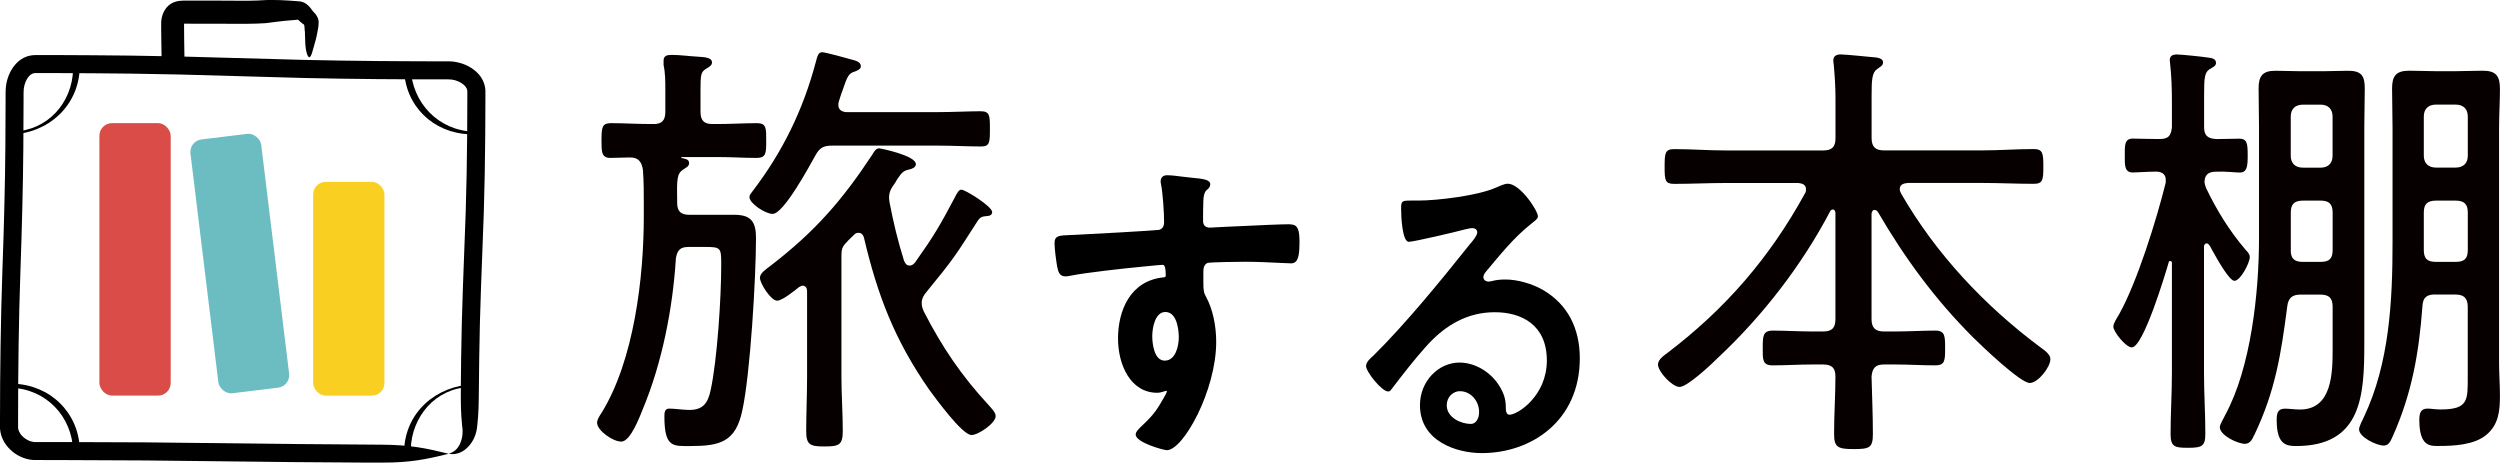
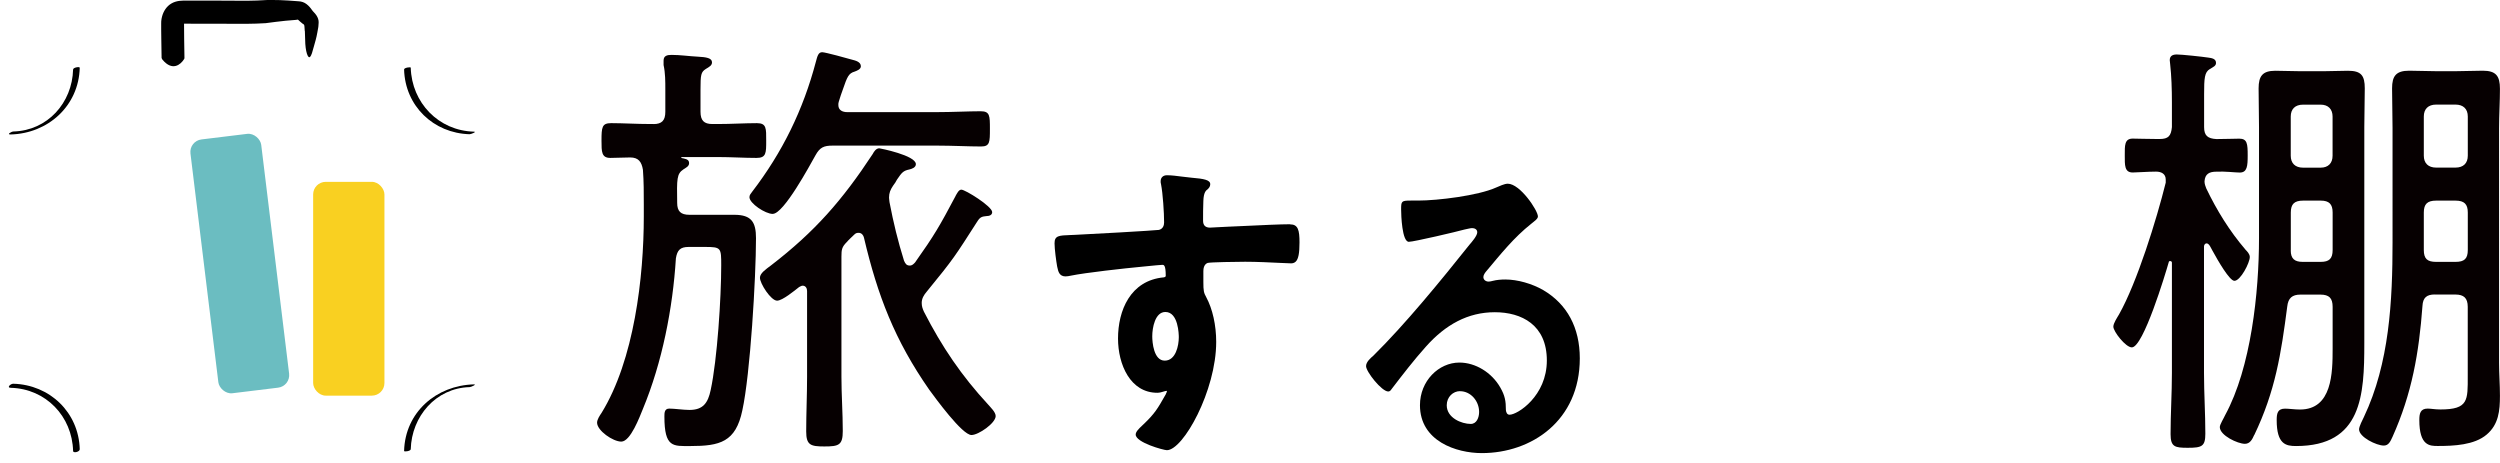
<svg xmlns="http://www.w3.org/2000/svg" viewBox="0 0 428.55 79.3">
  <defs>
    <style>.d{fill:#f9d021;}.e{fill:#060001;}.f{fill:#6bbdc1;}.g{fill:#da4c47;}</style>
  </defs>
  <g id="a" />
  <g id="b">
    <g id="c">
      <g>
        <g>
-           <path d="M76.93,77.79c-3.95-.98-6.62-1.52-11.34-1.56-2.86-.02-8.59-.07-15.57-.12-7.81-.09-16.33-.18-25.09-.28-4.38-.02-8.83-.04-13.28-.05H5.88c-.16-.02-.34-.05-.51-.1-.7-.18-1.41-.67-1.83-1.25-.21-.29-.35-.6-.41-.89-.02-.07-.03-.14-.03-.21v-1.14c0-8.81,.11-17.39,.39-25.34,.28-7.95,.46-15.3,.51-21.51,.01-3.11,.03-5.94,.04-8.45,0-.62-.01-1.29,.03-1.64,.05-.43,.16-.84,.31-1.21,.3-.73,.76-1.23,1.12-1.39,.19-.09,.33-.11,.56-.12,.39,0,.76,0,1.11,0,.69,0,1.27,0,1.74,0h1.44s2,.01,5.55,.03c3.55,.02,8.65,.07,14.85,.21,6.21,.17,13.52,.38,21.48,.6,3.99,.09,8.14,.15,12.4,.19,2.13,.01,4.28,.03,6.46,.04,1.09,0,2.18,0,3.27,0h2.47c.26,0,.4,.02,.61,.04,.79,.1,1.61,.47,2.12,.95,.25,.24,.41,.49,.49,.72,.04,.12,.05,.23,.06,.35v.83l-.03,6.66c-.04,4.44-.11,8.87-.25,13.24-.16,4.38-.32,8.69-.48,12.88l-.19,6.22-.11,5.78c-.05,3.13-.05,5.69-.06,6.97,0,1.18,.04,2.24,.1,3.22,.03,.49,.07,.96,.12,1.42l.07,.59c.01,.17,.03,.35,.02,.53,0,.71-.15,1.44-.47,2.14-.33,.67-.9,1.36-1.9,1.62,1,.26,2.11-.12,2.9-.78,.79-.66,1.37-1.54,1.69-2.55,.09-.25,.14-.52,.2-.79l.06-.41,.04-.35c.05-.46,.09-.93,.13-1.41,.07-.98,.11-2.03,.12-3.21l.08-6.94,.11-5.75,.19-6.18,.48-12.9c.14-4.39,.21-8.85,.25-13.31,0-2.23,.02-4.46,.03-6.69v-.84c0-.43-.07-.87-.2-1.28-.27-.83-.76-1.51-1.32-2.03-1.13-1.03-2.44-1.55-3.82-1.76-.33-.05-.74-.07-1.03-.07h-2.47c-1.09,0-2.18,0-3.27-.01-2.17-.01-4.32-.03-6.44-.04-4.24-.04-8.38-.1-12.35-.19-7.96-.22-15.27-.42-21.48-.59-6.22-.14-11.34-.19-14.9-.21-3.56-.02-5.57-.03-5.57-.03h-1.45c-.47,0-1.06,0-1.75,0-.34,0-.71,0-1.11,0-.56,0-1.27,.12-1.88,.42-1.26,.61-2.13,1.75-2.64,2.99-.26,.63-.44,1.31-.52,2.04-.08,.81-.04,1.34-.05,1.97-.01,2.49-.03,5.32-.04,8.42-.05,6.2-.23,13.48-.52,21.44C.13,54.72,0,63.36,0,72.18v1.34c.02,.21,.05,.41,.09,.61,.16,.8,.5,1.51,.94,2.11,.89,1.2,2.11,2.04,3.55,2.43,.36,.1,.74,.16,1.13,.18h.92l1.67,.02h3.34c4.45,.02,8.89,.04,13.27,.06,8.76,.1,17.27,.19,25.08,.28,4.79,.04,9.15,.07,12.8,.09,1.19,0,2.15,0,2.79,0,4.73,0,7.41-.54,11.35-1.52Z" />
          <path d="M31.62,9.91c0,.1,0,.13-.09,.26-.55,.88-1.97,2.11-3.67,.07-.03-.04-.14-.21-.16-.3l-.05-3.23-.02-1.65v-1.03c0-.12,0-.27,.01-.4,.02-.27,.07-.54,.14-.8,.24-.91,.78-1.75,1.58-2.22,.41-.25,.88-.39,1.37-.46,.24-.03,.49-.05,.74-.05h4.89l5.94,.03c1.18-.01,2.33-.05,3.51-.13,0,0,.37,0,1,0,.64,0,1.56,.02,2.59,.09,.56,.04,1.17,.08,1.79,.13,.49,.02,.96,.18,1.35,.48,.2,.14,.37,.32,.54,.5l.23,.28,.12,.17c.07,.1,.09,.14,.19,.25,.06,.08,.27,.28,.41,.45,.3,.36,.52,.77,.58,1.21,.04,.22,0,.44-.01,.65l-.02,.31-.03,.21c-.04,.28-.09,.56-.15,.84-.16,.94-.39,1.65-.54,2.2-.15,.56-.27,1-.38,1.33-.22,.65-.41,.83-.6,.64-.19-.19-.37-.74-.48-1.55-.06-.41-.08-.89-.09-1.38,0-.49-.02-.98-.05-1.5-.01,.05-.03-.06-.04-.3l-.03-.45c-.01-.15-.03-.18-.05-.27-.03-.07-.09-.13-.16-.17-.04-.03-.05-.02-.13-.08-.11-.08-.27-.21-.44-.37-.15-.14-.28-.27-.28-.26-.03-.02-.06-.03-.1-.04-.07-.03-.14,0-.2,.03-1.26,.09-2.61,.22-3.58,.35l-1.7,.22c-1.07,.07-2.15,.1-3.21,.11l-10.79-.02,.02,2.62,.05,3.27Z" />
          <path d="M12.53,11.91c-.15,5.7-4.37,10.47-10.22,10.63-.34,0-1.24,.53-.48,.51,6.41-.17,11.67-4.89,11.84-11.44,0-.22-1.13-.06-1.14,.31h0Z" />
          <path d="M69.27,11.91c.17,6.25,5.04,10.93,11.23,11.1,.23,0,1.29-.42,.75-.44-6.07-.16-10.67-4.96-10.84-10.97,0-.16-1.15,0-1.14,.31h0Z" />
          <path d="M13.67,77.01c-.17-6.31-5.14-11.06-11.39-11.23-.47-.01-1.2,.68-.43,.7,6.01,.16,10.52,4.88,10.68,10.83,.01,.41,1.15,.17,1.14-.31h0Z" />
          <path d="M70.41,77.01c.15-5.6,4.28-10.49,10.09-10.65,.24,0,1.29-.48,.74-.47-6.44,.17-11.8,4.78-11.97,11.42,0,.17,1.13,.03,1.14-.31h0Z" />
          <g>
-             <rect class="g" x="17.04" y="21.11" width="12.22" height="46.7" rx="2.16" ry="2.16" />
            <rect class="d" x="53.68" y="31.17" width="12.22" height="36.65" rx="2.16" ry="2.16" />
            <rect class="f" x="35" y="23.26" width="12.22" height="43.83" rx="2.16" ry="2.16" transform="translate(-5.17 5.31) rotate(-6.95)" />
          </g>
        </g>
        <path class="e" d="M112.01,21.27c1.43,0,2.04-.6,2.04-2.11v-3.78c0-1.43,0-2.87-.3-4.23v-.76c0-.83,.6-.98,1.36-.98,1.51,0,3.02,.23,4.45,.3,1.51,.08,2.49,.23,2.49,.98,0,.53-.45,.76-1.06,1.13-.83,.53-.91,.98-.91,3.55v3.78c0,1.51,.6,2.11,2.04,2.11h.91c2.27,0,4.61-.15,6.72-.15,1.66,0,1.59,.91,1.59,3.02s0,2.94-1.66,2.94c-2.11,0-4.38-.15-6.65-.15h-5.89c-.23,0-.38,0-.38,.08s.23,.15,.38,.15c.76,.15,.98,.38,.98,.83,0,.53-.53,.76-.98,1.06-1.13,.76-1.13,1.59-1.06,5.74,0,1.43,.6,2.04,2.11,2.04h7.7c2.94,0,3.7,1.28,3.7,4,0,6.72-.98,23.33-2.34,29.52-1.13,5.44-3.85,6.12-8.91,6.12-2.94,0-4.45,.3-4.45-5.06,0-.6,0-1.36,.83-1.36,.91,0,2.42,.23,3.47,.23,2.34,0,3.17-1.21,3.63-3.4,1.13-5.21,1.81-15.86,1.81-21.37,0-3.02,0-3.17-2.79-3.17h-2.79c-1.43,0-1.96,.53-2.19,1.96-.53,8.53-2.34,17.82-5.66,25.82-.53,1.28-2.11,5.59-3.7,5.59-1.43,0-4.15-1.89-4.15-3.25,0-.53,.45-1.21,.76-1.66,5.59-9.06,7.25-23.26,7.25-33.68v-2.04c0-1.96,0-4-.15-5.97-.23-1.36-.76-2.11-2.19-2.11-.76,0-2.64,.08-3.4,.08-1.51,0-1.51-1.06-1.51-2.94,0-2.34,.08-3.02,1.66-3.02,2.04,0,4.38,.15,6.72,.15h.53Zm20.46,15.4c-1.28,0-4-1.81-4-2.87,0-.38,.23-.6,.45-.91,5.21-6.8,8.76-14.04,10.95-22.35,.23-.83,.38-1.59,1.06-1.59,.53,0,4.38,1.06,5.13,1.28,.6,.15,1.51,.38,1.51,1.13,0,.53-.68,.76-1.06,.91-1.06,.3-1.28,.91-2.04,3.1-.23,.6-.45,1.28-.68,2.04-.08,.23-.08,.38-.08,.6,0,.91,.76,1.21,1.51,1.21h15.4c2.57,0,5.44-.15,7.48-.15,1.59,0,1.59,.76,1.59,3.02s0,3.02-1.51,3.02c-2.11,0-4.91-.15-7.55-.15h-17.9c-1.51,0-2.19,.3-2.94,1.66-.98,1.74-5.44,10.04-7.32,10.04Zm31.34-3.1c.23-.38,.53-1.06,.98-1.06,.68,0,5.29,2.87,5.29,3.85,0,.53-.53,.68-.98,.68-.75,.08-1.06,.15-1.51,.83-3.93,6.12-4,6.34-8.76,12.16-.45,.53-.83,1.13-.83,1.89,0,.6,.15,.98,.38,1.51,3.1,6.04,6.42,10.95,11.02,15.93,.38,.45,1.28,1.28,1.28,1.96,0,1.21-2.94,3.25-4.15,3.25-1.59,0-6.19-6.34-7.25-7.78-5.89-8.46-8.83-16.08-11.18-26.05-.08-.38-.38-.83-.91-.83-.38,0-.53,.08-.83,.38-.38,.38-.83,.76-1.21,1.21-.83,.83-.91,1.28-.91,2.49v20.61c0,3.1,.23,6.19,.23,9.29,0,2.42-.68,2.64-3.17,2.64-2.34,0-3.1-.23-3.1-2.57,0-3.1,.15-6.27,.15-9.36v-14.72c0-.45-.23-.91-.76-.91-.23,0-.38,.15-.6,.23-.76,.6-2.87,2.34-3.78,2.34-1.06,0-2.94-2.94-2.94-3.93,0-.76,.98-1.43,1.89-2.11,7.55-5.81,12.23-11.18,17.44-19.1,.23-.45,.6-.98,1.13-.98,.08,0,6.27,1.21,6.27,2.72,0,.6-.76,.83-1.13,.91-1.06,.23-1.28,.53-2.11,1.74-.15,.3-.38,.68-.68,1.06-.45,.68-.68,1.21-.68,2.04,0,.3,.08,.53,.08,.76,.68,3.55,1.43,6.64,2.49,10.04,.23,.53,.45,.83,.98,.83,.45,0,.68-.3,.91-.53,3.32-4.68,4.23-6.27,6.95-11.4Z" />
-         <path class="e" d="M321.35,35.99c-.38,0-.45,.3-.53,.6v18.12c0,1.51,.68,2.11,2.11,2.11h2.04c2.27,0,4.53-.15,6.8-.15,1.66,0,1.66,.98,1.66,3.02s0,2.94-1.66,2.94c-2.27,0-4.53-.15-6.8-.15h-2.04c-1.43,0-1.96,.6-2.11,2.04,.08,3.32,.23,6.57,.23,9.89,0,2.34-.6,2.57-3.25,2.57-2.79,0-3.4-.3-3.4-2.64,0-3.25,.23-6.57,.23-9.82,0-1.43-.6-2.04-2.11-2.04h-1.89c-2.27,0-4.53,.15-6.8,.15-1.74,0-1.66-1.06-1.66-2.94,0-2.04,0-3.02,1.74-3.02,2.11,0,4.45,.15,6.72,.15h1.89c1.51,0,2.11-.6,2.11-2.11v-18.2c0-.3-.15-.6-.45-.6-.23,0-.38,.15-.45,.3-4.83,9.21-11.55,17.9-19.1,24.99-1.13,1.13-5.36,5.13-6.72,5.13-1.28,0-3.7-2.64-3.7-3.85,0-.83,.98-1.51,1.59-1.96,10.04-7.63,17.59-16.39,23.63-27.41,.15-.23,.15-.38,.15-.68,0-.76-.6-.98-1.28-1.06h-12.53c-2.95,0-5.81,.15-8.76,.15-1.59,0-1.66-.6-1.66-2.94s.07-3.02,1.66-3.02c2.94,0,5.81,.23,8.76,.23h16.76c1.51,0,2.11-.6,2.11-2.11v-6.87c0-2.04-.15-4.08-.3-5.74,0-.15-.08-.45-.08-.68,0-.83,.6-1.06,1.28-1.06,.91,0,5.14,.45,6.12,.53,.45,.08,1.13,.23,1.13,.83,0,.53-.38,.68-.98,1.13-.91,.6-.98,1.81-.98,4.68v7.17c0,1.51,.68,2.11,2.11,2.11h16.84c2.94,0,5.89-.23,8.83-.23,1.59,0,1.66,.76,1.66,3.02s-.08,2.94-1.66,2.94c-2.94,0-5.89-.15-8.83-.15h-12.76c-.68,.08-1.36,.23-1.36,1.06,0,.3,.08,.45,.23,.76,5.96,10.34,14.27,19.18,23.78,26.28,.83,.6,1.81,1.28,1.81,2.11,0,1.36-2.11,4.08-3.55,4.08-1.59,0-8.31-6.42-9.74-7.85-6.49-6.49-11.7-13.59-16.31-21.52-.15-.15-.3-.3-.53-.3Z" />
        <path class="e" d="M384.9,42.78c.3,.3,.76,.76,.76,1.28,0,.98-1.59,4.08-2.64,4.08-.83,0-2.79-3.4-3.78-5.21-.23-.38-.53-1.21-.98-1.21-.3,0-.45,.3-.45,.53v21.67c0,3.47,.23,6.95,.23,10.42,0,2.19-.6,2.42-3.02,2.42-2.19,0-2.94-.15-2.94-2.34,0-3.47,.23-7.02,.23-10.49v-18.88c0-.15-.08-.3-.3-.3-.15,0-.23,.08-.23,.15-.6,2.11-4.38,14.65-6.34,14.65-1.06,0-3.17-2.72-3.17-3.55,0-.6,.68-1.59,.98-2.11,3.1-5.51,6.42-16.23,8-22.58v-.53c0-.98-.76-1.36-1.66-1.36-1.43,0-3.25,.15-4,.15-1.43,0-1.36-1.28-1.36-2.94s-.07-2.87,1.36-2.87c.83,0,2.49,.07,4.23,.07h.38c1.51,0,1.96-.53,2.11-2.04v-4.3c0-2.19-.08-4.53-.3-6.49,0-.23-.07-.45-.07-.68,0-.76,.53-.98,1.21-.98,.83,0,4.38,.38,5.36,.53,.53,.08,1.36,.15,1.36,.91,0,.53-.45,.68-1.06,1.06-.91,.53-.98,1.59-.98,4.3v5.66c0,1.43,.6,1.96,2.11,2.04,1.43,0,3.1-.07,3.93-.07,1.36,0,1.43,.91,1.43,2.87,0,1.81-.08,2.94-1.36,2.94-.76,0-2.57-.23-4-.15-1.21,0-1.96,.38-2.04,1.66,0,.45,.15,.83,.3,1.21,1.81,3.77,4,7.32,6.72,10.49Zm1.51,31.79c-.3,.68-.68,1.51-1.59,1.51-1.21,0-4.3-1.43-4.3-2.87,0-.45,.68-1.51,.91-2.04,4.45-8.15,5.81-21.07,5.81-30.35V21.79c0-2.19-.07-4.38-.07-6.64,0-2.11,.68-3.02,2.87-3.02,1.43,0,2.87,.08,4.38,.08h3.78c1.43,0,2.87-.08,4.3-.08,2.27,0,2.87,.83,2.87,3.02s-.08,4.45-.08,6.64V58.87c0,8.83-.38,17.59-11.7,17.59-1.74,0-3.32-.3-3.32-4.45,0-1.13,.15-1.96,1.43-1.96,.68,0,1.66,.15,2.57,.15,5.51,0,5.59-6.27,5.59-10.42v-7.17c0-1.51-.6-2.11-2.11-2.11h-3.4c-1.43,0-2.11,.6-2.27,2.04-1.06,8.15-2.04,14.5-5.66,22.05Zm13.44-54.59c0-1.28-.76-2.04-2.04-2.04h-3.02c-1.36,0-2.11,.76-2.11,2.04v6.72c0,1.28,.76,2.04,2.11,2.04h3.02c1.28,0,2.04-.76,2.04-2.04v-6.72Zm-7.17,22.95c0,1.43,.68,1.96,2.04,1.96h3.1c1.43,0,2.04-.53,2.04-2.04v-6.42c0-1.43-.6-2.04-2.04-2.04h-3.02c-1.51,0-2.11,.6-2.11,2.04v6.49Zm24.69,7.55c-1.36,0-2.04,.53-2.11,1.96-.6,8.08-1.81,15.03-5.13,22.43-.38,.83-.68,1.51-1.51,1.51-1.21,0-4.23-1.43-4.23-2.79,0-.45,.6-1.66,.83-2.11,4.38-9.21,4.91-19.93,4.91-29.98V21.94c0-2.26-.08-4.53-.08-6.8,0-2.11,.68-3.02,2.94-3.02,1.43,0,2.87,.08,4.38,.08h3.85c1.43,0,2.94-.08,4.38-.08,2.27,0,2.94,.91,2.94,3.1s-.15,4.45-.15,6.72V62.19c0,1.89,.15,3.78,.15,5.66,0,2.57-.23,4.91-2.27,6.64-2.11,1.81-5.66,1.96-8.38,1.96-1.36,0-3.17,0-3.17-4.45,0-1.06,.15-1.96,1.43-1.96,.53,0,1.28,.15,2.19,.15,4.83,0,4.68-1.59,4.68-5.74v-11.85c0-1.51-.68-2.11-2.11-2.11h-3.55Zm3.55-21.75c1.36,0,2.11-.76,2.11-2.04v-6.72c0-1.28-.76-2.04-2.11-2.04h-3.32c-1.36,0-2.11,.76-2.11,2.04v6.72c0,1.28,.76,2.04,2.11,2.04h3.32Zm-3.32,5.66c-1.51,0-2.11,.6-2.11,2.04v6.42c0,1.51,.6,2.04,2.11,2.04h3.32c1.51,0,2.11-.53,2.11-2.04v-6.42c0-1.43-.6-2.04-2.11-2.04h-3.32Z" />
        <path d="M263.63,37.1c0,.42-.58,.79-1.16,1.27-2.96,2.35-5.17,5.13-7.66,8.09-.21,.24-.53,.66-.53,1.03,0,.48,.42,.78,.9,.78,.21,0,.47-.06,.69-.12,.69-.18,1.48-.24,2.17-.24,2.11,0,4.59,.72,6.49,1.81,4.12,2.42,6.28,6.46,6.28,11.71,0,10.69-8.29,16.24-16.79,16.24-4.38,0-10.61-2.05-10.61-8.21,0-4.17,3.22-7.31,6.76-7.31,2.75,0,5.54,1.69,7.02,4.29,.79,1.39,.95,2.29,.95,3.86,.05,.42,.21,.79,.63,.79,1.37,0,6.39-3.2,6.39-9.3s-4.33-8.27-8.92-8.27-8.45,2.11-11.83,5.92c-2.06,2.3-3.96,4.77-5.86,7.25-.16,.24-.32,.42-.58,.42-1.11,0-3.8-3.38-3.8-4.35,0-.73,.79-1.39,1.27-1.81,5.44-5.37,11.56-12.86,16.42-18.96,.42-.48,1.37-1.57,1.37-2.17,0-.54-.48-.72-.9-.72-.26,0-.95,.18-1.27,.24-1.27,.36-8.71,2.11-9.56,2.11-1.16,0-1.32-4.53-1.32-5.56,0-1.39,.05-1.51,1.64-1.51h1.27c3.38,0,10.3-.85,13.36-2.23,.58-.24,1.43-.66,2.01-.66,2.11,0,5.17,4.59,5.17,5.62Zm-13.36,29.95c-1.16,0-2.27,.97-2.27,2.42,0,2.17,2.54,3.2,4.12,3.2,1,0,1.43-1.09,1.43-2.05,0-1.87-1.43-3.56-3.27-3.56Z" />
        <path d="M221.17,38.44c-1.64,0-5.02,.16-7.74,.29-1.13,.05-2.16,.1-2.91,.13-.32,0-1.09,.05-1.79,.09-.58,.04-1.12,.07-1.32,.07-.78,0-1.18-.4-1.18-1.18,0-1.13,0-2.29,.05-3.41,.05-1.49,.46-1.78,.75-2,.18-.18,.43-.43,.43-.85,0-.73-1.04-.94-3.23-1.12-.49-.04-1.02-.11-1.57-.18-.91-.12-1.85-.24-2.63-.24-.65,0-1.07,.4-1.07,1.02,0,.18,0,.33,.06,.5,.32,1.61,.53,4.96,.53,6.56,0,.48-.16,1.1-.88,1.29-.55,.1-12.66,.78-14.44,.85l-.74,.03c-1.98,.07-2.72,.1-2.72,1.42,0,.97,.28,3.03,.44,3.94l.05,.22c.14,.64,.32,1.51,1.39,1.51,.3,0,.59-.06,.88-.12,2.51-.52,9.31-1.27,12.21-1.54,.21-.02,.63-.06,1.11-.11,.9-.09,2.13-.21,2.39-.21s.59,0,.59,1.87c0,.05,0,.21-.3,.27-5.81,.52-7.88,5.75-7.88,10.48,0,4.48,2.11,9.31,6.74,9.31,.38,0,.8-.12,1.17-.24l.17-.05c.1-.03,.17-.03,.31-.04,0,.15-.06,.27-.14,.43-.04,.08-.07,.15-.08,.19l-.14,.24c-1.22,2.15-1.73,3.04-3.66,4.87-.06,.06-.13,.13-.22,.21-.61,.57-1.12,1.08-1.12,1.55,0,1.37,4.79,2.68,5.35,2.68,2.79,0,8.45-10.21,8.45-18.56,0-2.86-.62-5.65-1.71-7.67-.42-.75-.49-1.09-.49-2.6v-1.87c0-.42,.1-1.17,.74-1.4,.48-.13,4.97-.2,6.43-.2,1.99,0,4.44,.12,6.06,.2,.83,.04,1.45,.07,1.72,.07,.24,.01,.58,0,.89-.3,.45-.45,.64-1.43,.64-3.28,0-2.1-.24-3.1-1.61-3.1Zm-19.1,19.37c0,1.39-.5,4.01-2.41,4.01s-2.14-3.19-2.14-4.17c0-1.44,.47-4.17,2.25-4.17,2.24,0,2.3,3.89,2.3,4.33Z" />
      </g>
    </g>
  </g>
</svg>